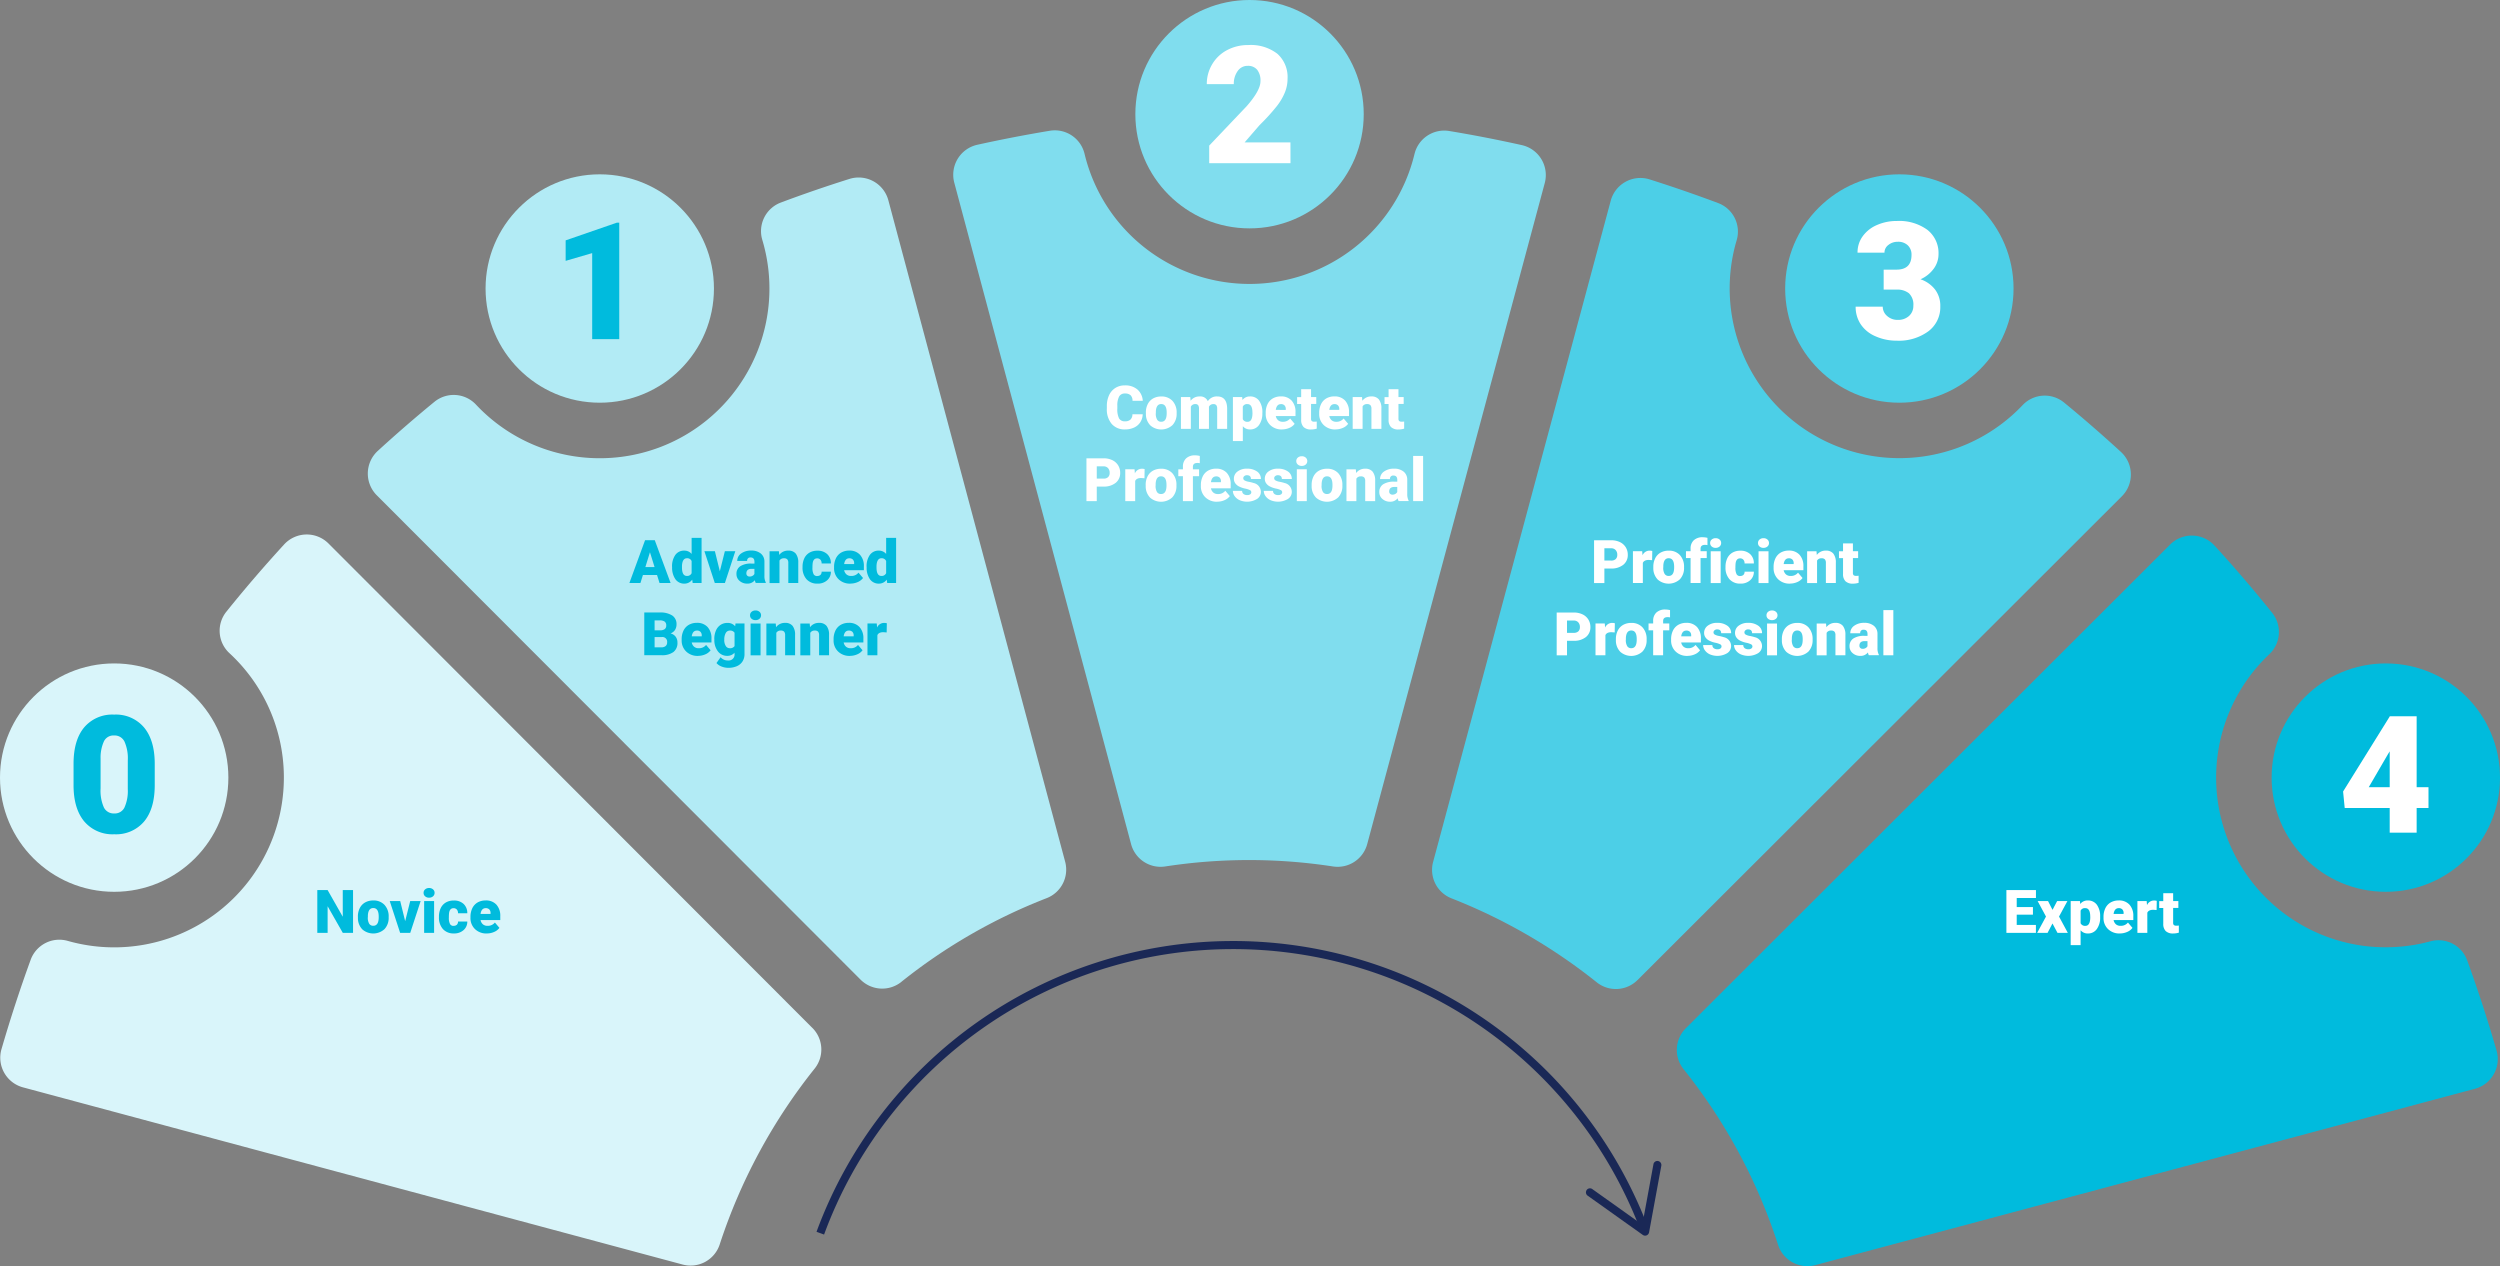
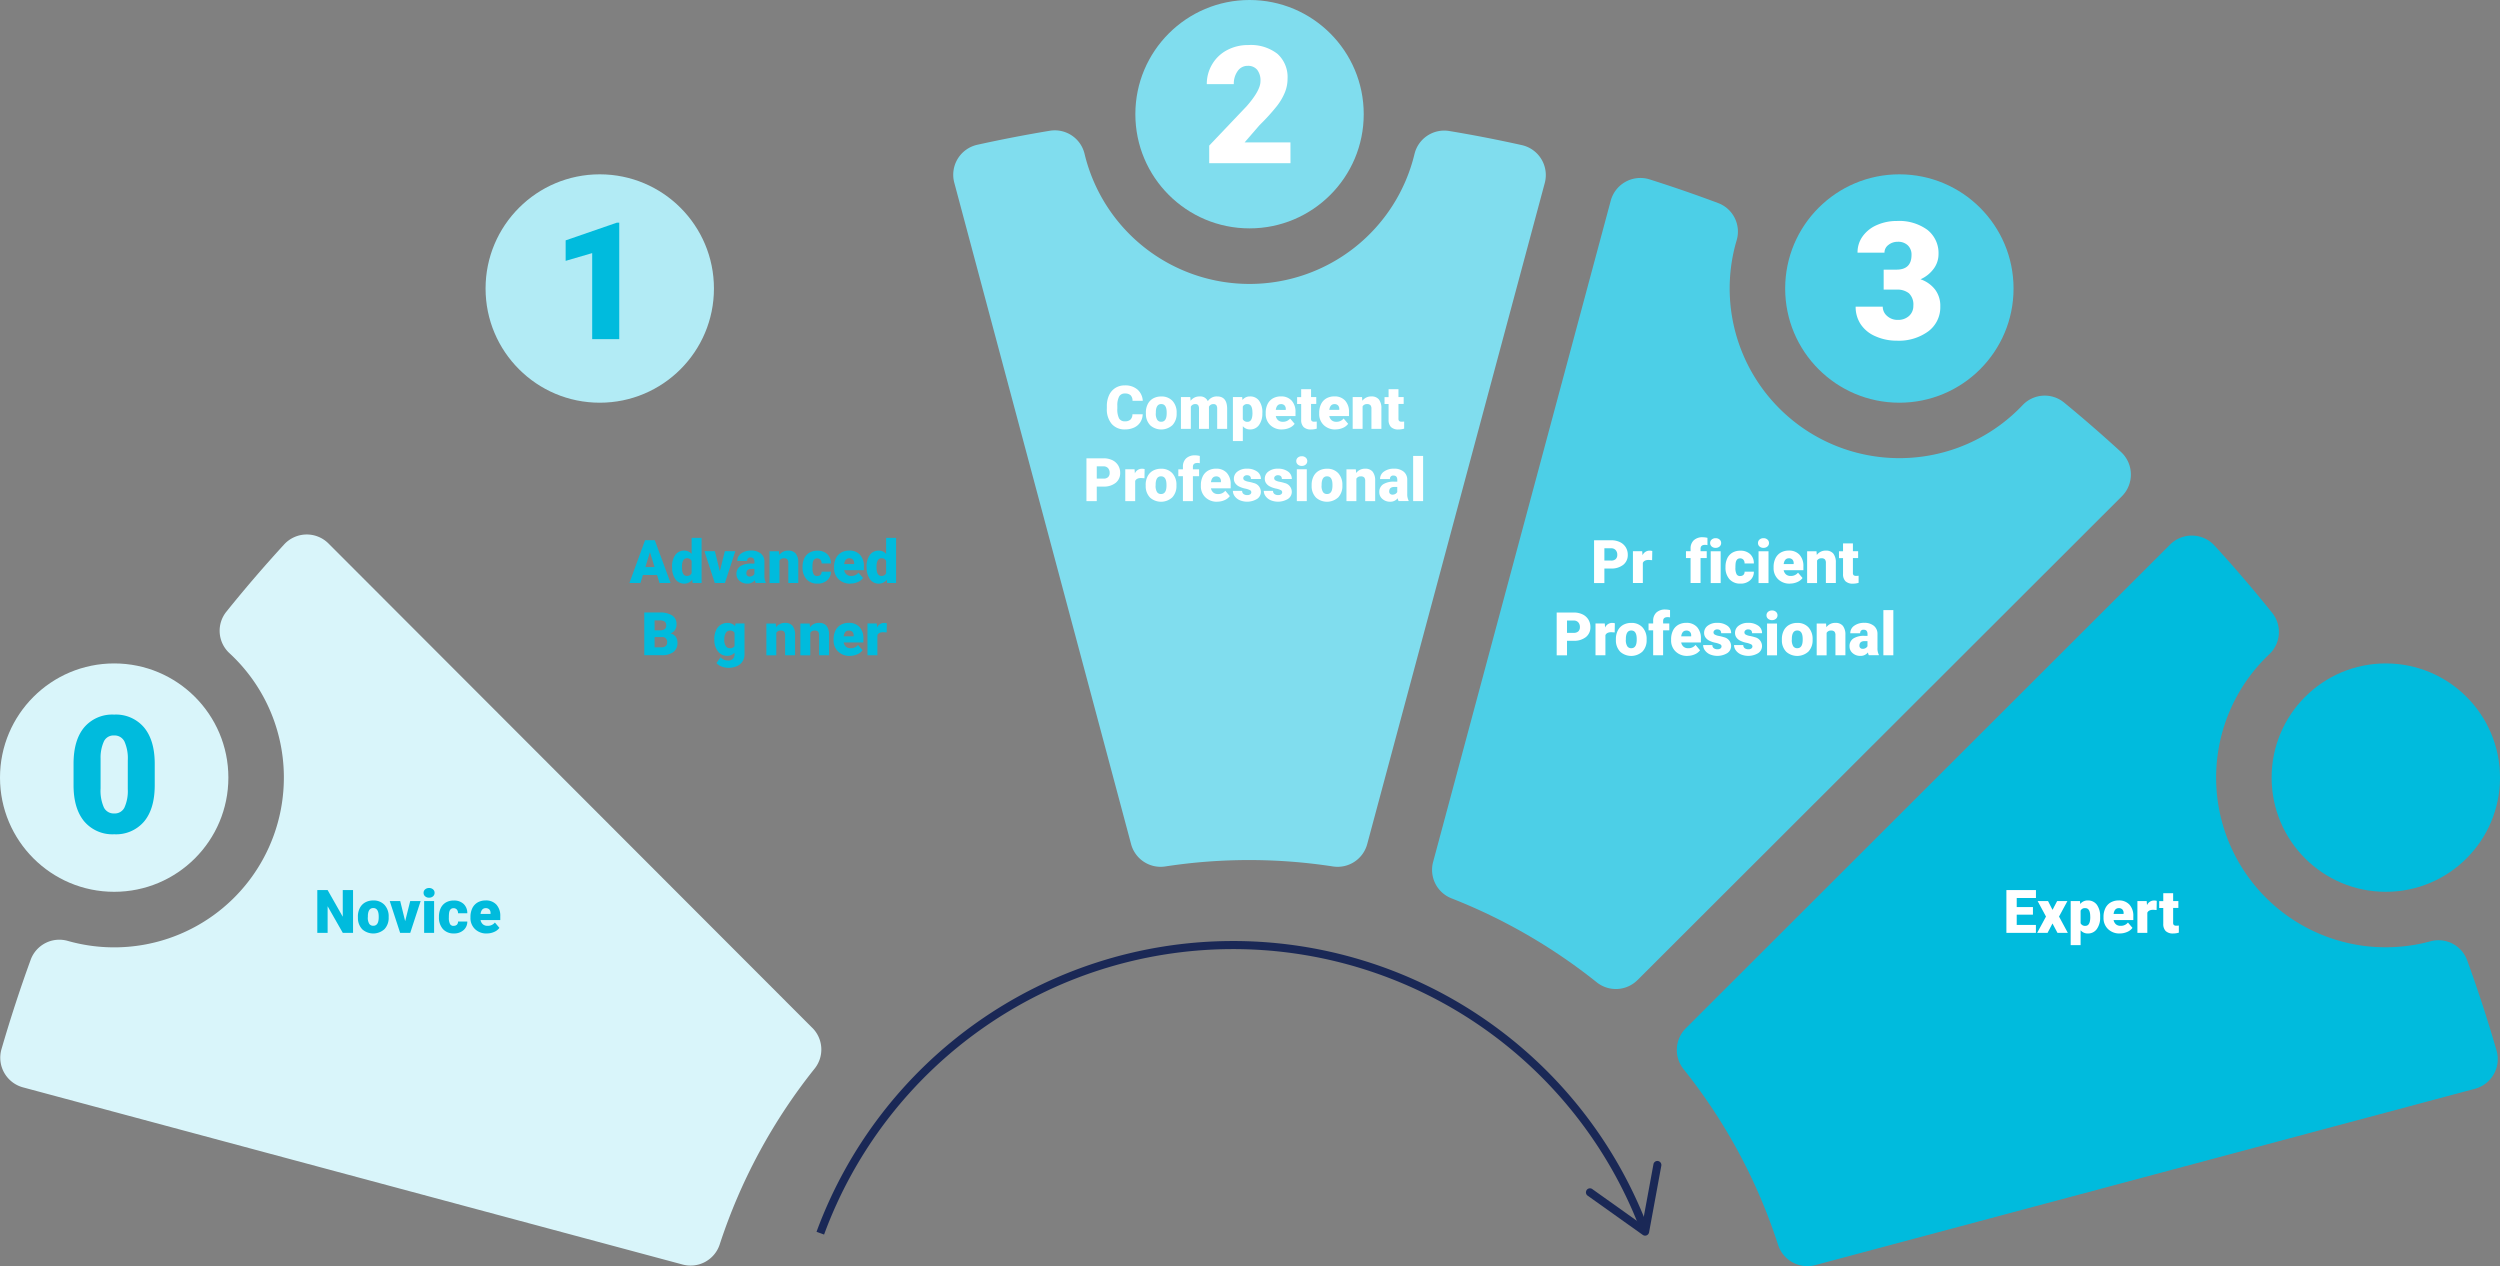
<svg xmlns="http://www.w3.org/2000/svg" id="Graph_Levels" width="542.223" height="274.616" viewBox="0 0 542.223 274.616">
  <rect x="0" y="0" width="542.223" height="274.616" fill="#808080" stroke="none" />
  <path id="Tracé_27539" data-name="Tracé 27539" d="M401.248,218.29,506.293,113.367a6.663,6.663,0,0,0-.2-9.622q-6.087-5.577-12.313-10.693a6.613,6.613,0,0,0-8.978.505A36.808,36.808,0,0,1,422.757,57.8a6.609,6.609,0,0,0-4.049-8.038q-7.276-2.73-14.847-5.129a6.659,6.659,0,0,0-8.429,4.633L356.916,192.653a6.631,6.631,0,0,0,3.962,7.907,121.59,121.59,0,0,1,31.54,18.235,6.638,6.638,0,0,0,8.83-.514Z" transform="translate(-46.083 -5.727)" fill="#4ccfe7" />
  <path id="Tracé_27540" data-name="Tracé 27540" d="M283.381,192.123a119.851,119.851,0,0,1,36.417,0,6.648,6.648,0,0,0,7.411-4.859L365.715,43.895a6.658,6.658,0,0,0-4.981-8.229Q352.806,33.9,345,32.609a6.634,6.634,0,0,0-7.532,4.972,36.8,36.8,0,0,1-71.571-.044,6.63,6.63,0,0,0-7.532-4.981q-7.811,1.293-15.727,3.039a6.665,6.665,0,0,0-4.99,8.229l38.341,143.43A6.63,6.63,0,0,0,283.381,192.123Z" transform="translate(-30.674 -4.195)" fill="#80ddee" />
-   <path id="Tracé_27541" data-name="Tracé 27541" d="M207.314,218.675A119.817,119.817,0,0,1,238.872,200.5a6.633,6.633,0,0,0,3.98-7.907L204.51,49.156a6.663,6.663,0,0,0-8.429-4.641q-7.589,2.39-14.873,5.12a6.623,6.623,0,0,0-4.049,8.064,36.8,36.8,0,0,1-62.132,35.72,6.609,6.609,0,0,0-9-.531q-6.2,5.081-12.261,10.624a6.671,6.671,0,0,0-.209,9.622L198.467,218.17a6.641,6.641,0,0,0,8.847.514Z" transform="translate(-11.836 -5.711)" fill="#b2ebf5" />
  <path id="Tracé_27542" data-name="Tracé 27542" d="M176.18,240.125,71.257,135.08a6.66,6.66,0,0,0-9.614.192q-6.583,7.184-12.522,14.577a6.606,6.606,0,0,0,.6,8.969,36.674,36.674,0,0,1,11.817,28.693,36.807,36.807,0,0,1-46.884,33.744,6.619,6.619,0,0,0-8,4.128Q3.217,234.813.33,244.749a6.662,6.662,0,0,0,4.676,8.29l143.047,38.42a6.643,6.643,0,0,0,8.046-4.337,121.4,121.4,0,0,1,20.612-38.176,6.628,6.628,0,0,0-.522-8.821Z" transform="translate(-0.008 -17.199)" fill="#d9f5fa" />
  <circle id="Ellipse_2664" data-name="Ellipse 2664" cx="24.766" cy="24.766" r="24.766" transform="translate(0 143.891)" fill="#d9f5fa" />
  <circle id="Ellipse_2665" data-name="Ellipse 2665" cx="24.766" cy="24.766" r="24.766" transform="translate(492.691 143.891)" fill="#0bd" />
  <circle id="Ellipse_2666" data-name="Ellipse 2666" cx="24.766" cy="24.766" r="24.766" transform="translate(387.185 37.81)" fill="#4ccfe7" />
  <circle id="Ellipse_2667" data-name="Ellipse 2667" cx="24.766" cy="24.766" r="24.766" transform="translate(105.315 37.81)" fill="#b2ebf5" />
  <circle id="Ellipse_2668" data-name="Ellipse 2668" cx="24.766" cy="24.766" r="24.766" transform="translate(246.246 0)" fill="#80ddee" />
  <path id="Tracé_27543" data-name="Tracé 27543" d="M569.56,222.648A36.806,36.806,0,0,1,546.2,159.079a6.622,6.622,0,0,0,.557-8.934q-5.93-7.406-12.5-14.586a6.666,6.666,0,0,0-9.631-.209L419.6,240.247a6.65,6.65,0,0,0-.522,8.839A120.113,120.113,0,0,1,439.6,287.218a6.672,6.672,0,0,0,8.064,4.406l143.082-38.246a6.67,6.67,0,0,0,4.694-8.281q-2.913-10.058-6.374-19.567a6.629,6.629,0,0,0-7.942-4.145,36.769,36.769,0,0,1-11.564,1.254Z" transform="translate(-53.958 -17.234)" fill="#0bd" />
  <path id="Tracé_27544" data-name="Tracé 27544" d="M399.268,140.69v3.152H397.03V134.56h3.7a4.337,4.337,0,0,1,1.89.392,3,3,0,0,1,1.271,1.115,3.071,3.071,0,0,1,.453,1.646,2.666,2.666,0,0,1-.975,2.168,4.066,4.066,0,0,1-2.673.81h-1.428Zm0-1.724h1.463a1.377,1.377,0,0,0,.993-.322,1.209,1.209,0,0,0,.34-.914,1.464,1.464,0,0,0-.348-1.036,1.245,1.245,0,0,0-.958-.392h-1.489v2.682Z" transform="translate(-51.295 -17.385)" fill="#fff" />
  <path id="Tracé_27545" data-name="Tracé 27545" d="M410.864,139.214l-.705-.052c-.679,0-1.106.209-1.3.636v4.371H406.71v-6.9h2.012l.07.888a1.657,1.657,0,0,1,1.515-1.01,2.1,2.1,0,0,1,.6.078l-.035,1.994Z" transform="translate(-52.546 -17.719)" fill="#fff" />
-   <path id="Tracé_27546" data-name="Tracé 27546" d="M411.79,140.659a4.017,4.017,0,0,1,.4-1.837,2.892,2.892,0,0,1,1.158-1.237,3.5,3.5,0,0,1,1.768-.435,3.168,3.168,0,0,1,2.438.958,3.686,3.686,0,0,1,.9,2.612v.078a3.544,3.544,0,0,1-.9,2.56,3.606,3.606,0,0,1-4.8.07,3.5,3.5,0,0,1-.967-2.395v-.366Zm2.151.131a2.564,2.564,0,0,0,.3,1.4,1,1,0,0,0,.888.444c.766,0,1.158-.592,1.176-1.768v-.218c0-1.237-.392-1.855-1.184-1.855-.723,0-1.106.531-1.167,1.6v.392Z" transform="translate(-53.202 -17.719)" fill="#fff" />
  <path id="Tracé_27547" data-name="Tracé 27547" d="M420.921,143.737v-5.408h-1V136.84h1v-.549a2.4,2.4,0,0,1,.7-1.829,2.737,2.737,0,0,1,1.951-.653,4.406,4.406,0,0,1,1.01.131v1.585a1.994,1.994,0,0,0-.522-.061c-.653,0-.975.279-.975.845v.531h1.341v1.489h-1.341v5.408h-2.16Z" transform="translate(-54.253 -17.288)" fill="#fff" />
  <path id="Tracé_27548" data-name="Tracé 27548" d="M425.94,135.095a.958.958,0,0,1,.331-.749,1.262,1.262,0,0,1,.862-.3,1.235,1.235,0,0,1,.862.3.943.943,0,0,1,.331.749.958.958,0,0,1-.331.749,1.262,1.262,0,0,1-.862.3,1.221,1.221,0,0,1-.862-.3A.971.971,0,0,1,425.94,135.095Zm2.282,8.682h-2.16v-6.9h2.16Z" transform="translate(-55.03 -17.319)" fill="#fff" />
  <path id="Tracé_27549" data-name="Tracé 27549" d="M432.957,142.646a.952.952,0,0,0,.705-.244.923.923,0,0,0,.244-.688h2.012a2.4,2.4,0,0,1-.81,1.864,3,3,0,0,1-2.1.723,3.057,3.057,0,0,1-2.369-.94,3.725,3.725,0,0,1-.871-2.612v-.087a4.263,4.263,0,0,1,.383-1.846,2.775,2.775,0,0,1,1.115-1.228,3.333,3.333,0,0,1,1.724-.427,2.978,2.978,0,0,1,2.133.749,2.669,2.669,0,0,1,.792,2.02h-2.012a1.155,1.155,0,0,0-.261-.819.937.937,0,0,0-.705-.287c-.557,0-.88.357-.975,1.062a8.435,8.435,0,0,0-.044.932,2.962,2.962,0,0,0,.253,1.446.854.854,0,0,0,.792.4Z" transform="translate(-55.525 -17.721)" fill="#fff" />
  <path id="Tracé_27550" data-name="Tracé 27550" d="M437.86,135.095a.958.958,0,0,1,.331-.749,1.262,1.262,0,0,1,.862-.3,1.221,1.221,0,0,1,.862.3.971.971,0,0,1,.331.749.958.958,0,0,1-.331.749,1.262,1.262,0,0,1-.862.3,1.235,1.235,0,0,1-.862-.3A.943.943,0,0,1,437.86,135.095Zm2.281,8.682h-2.16v-6.9h2.16Z" transform="translate(-56.57 -17.319)" fill="#fff" />
  <path id="Tracé_27551" data-name="Tracé 27551" d="M445.3,144.3a3.519,3.519,0,0,1-2.569-.949,3.273,3.273,0,0,1-.984-2.464V140.7a4.258,4.258,0,0,1,.392-1.872,2.9,2.9,0,0,1,1.141-1.254,3.459,3.459,0,0,1,1.785-.444,3.01,3.01,0,0,1,2.3.906,3.559,3.559,0,0,1,.845,2.517v.836h-4.276a1.585,1.585,0,0,0,.505.914,1.472,1.472,0,0,0,1.01.331,1.924,1.924,0,0,0,1.594-.714l.984,1.158a2.749,2.749,0,0,1-1.141.88,3.855,3.855,0,0,1-1.585.331Zm-.244-5.495q-.94,0-1.123,1.254H446.1v-.165a1.1,1.1,0,0,0-.261-.8A1.032,1.032,0,0,0,445.059,138.8Z" transform="translate(-57.073 -17.717)" fill="#fff" />
  <path id="Tracé_27552" data-name="Tracé 27552" d="M452.129,137.271l.07.81a2.338,2.338,0,0,1,1.968-.94,1.976,1.976,0,0,1,1.611.644,3.036,3.036,0,0,1,.549,1.942v4.441h-2.16v-4.354a1.167,1.167,0,0,0-.209-.766.962.962,0,0,0-.766-.244,1.039,1.039,0,0,0-.94.5v4.876H450.1v-6.9h2.012Z" transform="translate(-58.152 -17.718)" fill="#fff" />
  <path id="Tracé_27553" data-name="Tracé 27553" d="M461.052,135.32v1.715h1.132v1.489h-1.132v3.161a.774.774,0,0,0,.139.54.787.787,0,0,0,.557.157,3.237,3.237,0,0,0,.54-.035v1.541a4,4,0,0,1-1.21.183,2.24,2.24,0,0,1-1.637-.522,2.162,2.162,0,0,1-.531-1.585v-3.422h-.88v-1.489h.88v-1.715h2.151Z" transform="translate(-59.176 -17.483)" fill="#fff" />
  <path id="Tracé_27554" data-name="Tracé 27554" d="M389.958,158.69v3.152H387.72V152.56h3.7a4.337,4.337,0,0,1,1.89.392,3,3,0,0,1,1.271,1.115,3.071,3.071,0,0,1,.453,1.646,2.666,2.666,0,0,1-.975,2.168,4.066,4.066,0,0,1-2.673.81h-1.428Zm0-1.724h1.463a1.377,1.377,0,0,0,.993-.322,1.209,1.209,0,0,0,.34-.914,1.464,1.464,0,0,0-.348-1.036,1.245,1.245,0,0,0-.958-.392h-1.489v2.682Z" transform="translate(-50.092 -19.71)" fill="#fff" />
  <path id="Tracé_27555" data-name="Tracé 27555" d="M401.544,157.214l-.705-.052c-.679,0-1.106.209-1.3.636v4.371H397.39v-6.9H399.4l.07.888a1.657,1.657,0,0,1,1.515-1.01,2.094,2.094,0,0,1,.6.078l-.035,1.994Z" transform="translate(-51.342 -20.045)" fill="#fff" />
  <path id="Tracé_27556" data-name="Tracé 27556" d="M402.47,158.659a4.018,4.018,0,0,1,.4-1.837,2.892,2.892,0,0,1,1.158-1.237,3.5,3.5,0,0,1,1.768-.435,3.168,3.168,0,0,1,2.438.958,3.686,3.686,0,0,1,.9,2.612v.078a3.544,3.544,0,0,1-.9,2.56,3.606,3.606,0,0,1-4.8.07,3.5,3.5,0,0,1-.967-2.395v-.366Zm2.151.131a2.565,2.565,0,0,0,.3,1.4,1,1,0,0,0,.888.444c.766,0,1.158-.592,1.176-1.768v-.218c0-1.237-.392-1.855-1.184-1.855-.723,0-1.106.531-1.167,1.6v.392Z" transform="translate(-51.998 -20.045)" fill="#fff" />
  <path id="Tracé_27557" data-name="Tracé 27557" d="M411.6,161.737v-5.408h-1V154.84h1v-.549a2.4,2.4,0,0,1,.7-1.829,2.737,2.737,0,0,1,1.951-.653,4.406,4.406,0,0,1,1.01.131v1.585a1.993,1.993,0,0,0-.522-.061c-.653,0-.975.279-.975.845v.531H415.1v1.489h-1.341v5.408H411.6Z" transform="translate(-53.048 -19.613)" fill="#fff" />
  <path id="Tracé_27558" data-name="Tracé 27558" d="M419.773,162.3a3.519,3.519,0,0,1-2.569-.949,3.273,3.273,0,0,1-.984-2.464V158.7a4.258,4.258,0,0,1,.392-1.872,2.9,2.9,0,0,1,1.141-1.254,3.459,3.459,0,0,1,1.785-.444,3.01,3.01,0,0,1,2.3.906,3.559,3.559,0,0,1,.845,2.517v.836h-4.276a1.585,1.585,0,0,0,.505.914,1.472,1.472,0,0,0,1.01.331,1.924,1.924,0,0,0,1.594-.714l.984,1.158a2.75,2.75,0,0,1-1.141.88,3.856,3.856,0,0,1-1.585.331Zm-.244-5.495q-.94,0-1.123,1.254h2.168v-.165a1.1,1.1,0,0,0-.261-.8A1.032,1.032,0,0,0,419.529,156.8Z" transform="translate(-53.775 -20.042)" fill="#fff" />
  <path id="Tracé_27559" data-name="Tracé 27559" d="M428.187,160.233a.5.5,0,0,0-.287-.444,4.384,4.384,0,0,0-1.089-.348,5.176,5.176,0,0,1-1.324-.47,2.2,2.2,0,0,1-.8-.705,1.688,1.688,0,0,1-.279-.949,1.907,1.907,0,0,1,.784-1.567,3.245,3.245,0,0,1,2.055-.618,3.621,3.621,0,0,1,2.194.618,1.923,1.923,0,0,1,.827,1.628h-2.16c0-.549-.287-.827-.871-.827a.826.826,0,0,0-.566.192.562.562,0,0,0-.226.47.528.528,0,0,0,.279.462,2.8,2.8,0,0,0,.9.3,8.481,8.481,0,0,1,1.08.27,1.97,1.97,0,0,1,1.559,1.916,1.825,1.825,0,0,1-.836,1.541,4.178,4.178,0,0,1-3.753.27,2.674,2.674,0,0,1-1.089-.871,1.954,1.954,0,0,1-.392-1.158H426.2a.793.793,0,0,0,.322.7,1.285,1.285,0,0,0,.784.218,1.017,1.017,0,0,0,.662-.183.561.561,0,0,0,.218-.462Z" transform="translate(-54.804 -20.042)" fill="#fff" />
  <path id="Tracé_27560" data-name="Tracé 27560" d="M435.878,160.233a.5.5,0,0,0-.287-.444,4.384,4.384,0,0,0-1.089-.348,5.176,5.176,0,0,1-1.324-.47,2.2,2.2,0,0,1-.8-.705,1.681,1.681,0,0,1-.27-.949,1.907,1.907,0,0,1,.784-1.567,3.245,3.245,0,0,1,2.055-.618,3.621,3.621,0,0,1,2.194.618,1.923,1.923,0,0,1,.827,1.628h-2.16c0-.549-.287-.827-.871-.827a.826.826,0,0,0-.566.192.562.562,0,0,0-.226.47.528.528,0,0,0,.279.462,2.8,2.8,0,0,0,.9.3,8.481,8.481,0,0,1,1.08.27,1.97,1.97,0,0,1,1.559,1.916,1.825,1.825,0,0,1-.836,1.541,4.178,4.178,0,0,1-3.753.27,2.674,2.674,0,0,1-1.089-.871,1.954,1.954,0,0,1-.392-1.158H433.9a.793.793,0,0,0,.322.7,1.3,1.3,0,0,0,.784.218,1.017,1.017,0,0,0,.662-.183.561.561,0,0,0,.218-.462Z" transform="translate(-55.799 -20.042)" fill="#fff" />
  <path id="Tracé_27561" data-name="Tracé 27561" d="M439.98,153.095a.958.958,0,0,1,.331-.749,1.262,1.262,0,0,1,.862-.3,1.221,1.221,0,0,1,.862.3.971.971,0,0,1,.331.749.958.958,0,0,1-.331.749,1.262,1.262,0,0,1-.862.3,1.235,1.235,0,0,1-.862-.3A.943.943,0,0,1,439.98,153.095Zm2.282,8.682H440.1v-6.9h2.16Z" transform="translate(-56.844 -19.644)" fill="#fff" />
  <path id="Tracé_27562" data-name="Tracé 27562" d="M443.81,158.659a4.017,4.017,0,0,1,.4-1.837,2.892,2.892,0,0,1,1.158-1.237,3.5,3.5,0,0,1,1.768-.435,3.168,3.168,0,0,1,2.438.958,3.686,3.686,0,0,1,.9,2.612v.078a3.544,3.544,0,0,1-.9,2.56,3.606,3.606,0,0,1-4.8.07,3.5,3.5,0,0,1-.967-2.395v-.366Zm2.151.131a2.564,2.564,0,0,0,.3,1.4,1,1,0,0,0,.888.444c.766,0,1.158-.592,1.176-1.768v-.218c0-1.237-.392-1.855-1.184-1.855-.723,0-1.106.531-1.167,1.6v.392Z" transform="translate(-57.339 -20.045)" fill="#fff" />
  <path id="Tracé_27563" data-name="Tracé 27563" d="M454.509,155.271l.07.81a2.338,2.338,0,0,1,1.968-.94,1.976,1.976,0,0,1,1.611.644,3.036,3.036,0,0,1,.549,1.942v4.441h-2.16v-4.354a1.167,1.167,0,0,0-.209-.766.962.962,0,0,0-.766-.244,1.039,1.039,0,0,0-.94.5v4.876H452.48v-6.9h2.012Z" transform="translate(-58.459 -20.044)" fill="#fff" />
  <path id="Tracé_27564" data-name="Tracé 27564" d="M464.849,162.166a2.136,2.136,0,0,1-.2-.618,2,2,0,0,1-1.655.749,2.439,2.439,0,0,1-1.655-.592,1.879,1.879,0,0,1-.679-1.48,1.941,1.941,0,0,1,.827-1.7,4.217,4.217,0,0,1,2.412-.575h.662v-.366c0-.636-.27-.958-.819-.958a.672.672,0,0,0-.766.758h-2.151a1.937,1.937,0,0,1,.853-1.628,3.555,3.555,0,0,1,2.168-.627,3.172,3.172,0,0,1,2.09.644,2.213,2.213,0,0,1,.784,1.768V160.6a2.974,2.974,0,0,0,.3,1.454v.1h-2.151Zm-1.35-1.4a1.237,1.237,0,0,0,.671-.174,1.092,1.092,0,0,0,.383-.392v-1.106h-.627c-.749,0-1.123.34-1.123,1.01a.637.637,0,0,0,.2.479.706.706,0,0,0,.505.183Z" transform="translate(-59.516 -20.042)" fill="#fff" />
  <path id="Tracé_27565" data-name="Tracé 27565" d="M471.25,161.757h-2.16v-9.8h2.16Z" transform="translate(-60.605 -19.633)" fill="#fff" />
  <path id="Tracé_27566" data-name="Tracé 27566" d="M505.486,227.028h-3.518v2.221h4.162v1.724h-6.4V221.69h6.409v1.724h-4.171v1.959h3.518v1.655Z" transform="translate(-64.564 -28.642)" fill="#fff" />
  <path id="Tracé_27567" data-name="Tracé 27567" d="M510.725,226.328l1-1.9h2.229l-1.82,3.361,1.907,3.535H511.8l-1.089-2.038-1.062,2.038H507.39l1.916-3.535-1.811-3.361h2.255l.967,1.9Z" transform="translate(-65.553 -28.996)" fill="#fff" />
  <path id="Tracé_27568" data-name="Tracé 27568" d="M522.132,227.911a4.2,4.2,0,0,1-.723,2.569,2.3,2.3,0,0,1-1.959.958,1.975,1.975,0,0,1-1.559-.7v3.222H515.74v-9.553h2.012l.061.636a1.982,1.982,0,0,1,1.628-.766,2.338,2.338,0,0,1,1.985.94,4.224,4.224,0,0,1,.705,2.586v.1Zm-2.151-.131c0-1.228-.357-1.837-1.071-1.837a1,1,0,0,0-1.019.549v2.717a1.042,1.042,0,0,0,1.036.575c.688,0,1.036-.592,1.062-1.776v-.226Z" transform="translate(-66.632 -28.976)" fill="#fff" />
  <path id="Tracé_27569" data-name="Tracé 27569" d="M527.473,231.437a3.519,3.519,0,0,1-2.569-.949,3.273,3.273,0,0,1-.984-2.464v-.183a4.258,4.258,0,0,1,.392-1.872,2.9,2.9,0,0,1,1.141-1.254,3.459,3.459,0,0,1,1.785-.444,3.01,3.01,0,0,1,2.3.906,3.559,3.559,0,0,1,.845,2.517v.836h-4.276a1.585,1.585,0,0,0,.505.914,1.472,1.472,0,0,0,1.01.331,1.924,1.924,0,0,0,1.594-.714l.984,1.158a2.749,2.749,0,0,1-1.141.88,3.855,3.855,0,0,1-1.585.331Zm-.244-5.495q-.94,0-1.123,1.254h2.168v-.165a1.1,1.1,0,0,0-.261-.8A1.032,1.032,0,0,0,527.229,225.942Z" transform="translate(-67.689 -28.975)" fill="#fff" />
  <path id="Tracé_27570" data-name="Tracé 27570" d="M536.514,226.354l-.705-.052c-.679,0-1.106.209-1.3.636v4.371H532.36v-6.9h2.012l.07.888a1.657,1.657,0,0,1,1.515-1.01,2.094,2.094,0,0,1,.6.078l-.035,1.994Z" transform="translate(-68.78 -28.978)" fill="#fff" />
  <path id="Tracé_27571" data-name="Tracé 27571" d="M540.812,222.45v1.715h1.132v1.489h-1.132v3.161a.774.774,0,0,0,.139.54.787.787,0,0,0,.557.157,3.236,3.236,0,0,0,.54-.035v1.541a4,4,0,0,1-1.21.183,2.24,2.24,0,0,1-1.637-.522,2.162,2.162,0,0,1-.531-1.585v-3.422h-.88v-1.489h.88v-1.715h2.151Z" transform="translate(-69.481 -28.74)" fill="#fff" />
  <path id="Tracé_27572" data-name="Tracé 27572" d="M86.789,230.973H84.56l-3.292-5.782v5.782H79.03V221.69h2.238l3.283,5.782V221.69H86.78v9.283Z" transform="translate(-10.21 -28.642)" fill="#0bd" />
  <path id="Tracé_27573" data-name="Tracé 27573" d="M89.14,227.789a4.017,4.017,0,0,1,.4-1.837,2.892,2.892,0,0,1,1.158-1.237,3.5,3.5,0,0,1,1.768-.435,3.2,3.2,0,0,1,2.447.958,3.647,3.647,0,0,1,.9,2.612v.078a3.544,3.544,0,0,1-.9,2.56,3.606,3.606,0,0,1-4.8.07,3.5,3.5,0,0,1-.967-2.395V227.8Zm2.151.131a2.564,2.564,0,0,0,.3,1.4,1,1,0,0,0,.888.444c.766,0,1.158-.592,1.176-1.768v-.218c0-1.237-.392-1.855-1.184-1.855-.723,0-1.106.531-1.167,1.6v.392Z" transform="translate(-11.517 -28.976)" fill="#0bd" />
  <path id="Tracé_27574" data-name="Tracé 27574" d="M100.423,228.765l1.089-4.345h2.264l-2.255,6.9H99.325l-2.255-6.9h2.273l1.071,4.345Z" transform="translate(-12.541 -28.994)" fill="#0bd" />
  <path id="Tracé_27575" data-name="Tracé 27575" d="M105.5,222.225a.958.958,0,0,1,.331-.749,1.262,1.262,0,0,1,.862-.3,1.235,1.235,0,0,1,.862.3.943.943,0,0,1,.331.749.958.958,0,0,1-.331.749,1.262,1.262,0,0,1-.862.3,1.235,1.235,0,0,1-.862-.3A.943.943,0,0,1,105.5,222.225Zm2.282,8.682h-2.16v-6.9h2.16Z" transform="translate(-13.63 -28.576)" fill="#0bd" />
  <path id="Tracé_27576" data-name="Tracé 27576" d="M112.517,229.776a.952.952,0,0,0,.705-.244.923.923,0,0,0,.244-.688h2.012a2.4,2.4,0,0,1-.81,1.864,3,3,0,0,1-2.1.723,3.057,3.057,0,0,1-2.369-.94,3.725,3.725,0,0,1-.871-2.612v-.087a4.263,4.263,0,0,1,.383-1.846,2.775,2.775,0,0,1,1.115-1.228,3.333,3.333,0,0,1,1.724-.427,2.978,2.978,0,0,1,2.133.749,2.669,2.669,0,0,1,.792,2.02h-2.012a1.155,1.155,0,0,0-.261-.819.937.937,0,0,0-.705-.287c-.557,0-.88.357-.975,1.062a8.434,8.434,0,0,0-.044.932,2.962,2.962,0,0,0,.253,1.446.854.854,0,0,0,.792.4Z" transform="translate(-14.125 -28.978)" fill="#0bd" />
  <path id="Tracé_27577" data-name="Tracé 27577" d="M120.733,231.437a3.519,3.519,0,0,1-2.569-.949,3.273,3.273,0,0,1-.984-2.464v-.183a4.258,4.258,0,0,1,.392-1.872,2.9,2.9,0,0,1,1.141-1.254,3.459,3.459,0,0,1,1.785-.444,3.01,3.01,0,0,1,2.3.906,3.559,3.559,0,0,1,.845,2.517v.836h-4.276a1.584,1.584,0,0,0,.505.914,1.472,1.472,0,0,0,1.01.331,1.924,1.924,0,0,0,1.594-.714l.984,1.158a2.749,2.749,0,0,1-1.141.88,3.855,3.855,0,0,1-1.585.331Zm-.244-5.495q-.94,0-1.123,1.254h2.168v-.165a1.1,1.1,0,0,0-.261-.8,1.032,1.032,0,0,0-.784-.287Z" transform="translate(-15.139 -28.975)" fill="#0bd" />
  <path id="Tracé_27578" data-name="Tracé 27578" d="M35.928,193.273q0,5.12-2.3,7.889a7.957,7.957,0,0,1-6.479,2.778,8.018,8.018,0,0,1-6.522-2.8q-2.312-2.8-2.308-7.872v-4.615q0-5.12,2.3-7.889a7.981,7.981,0,0,1,6.5-2.778,7.971,7.971,0,0,1,6.5,2.8q2.312,2.8,2.308,7.889v4.6Zm-5.843-5.355a8.946,8.946,0,0,0-.714-4.067,2.38,2.38,0,0,0-2.255-1.341,2.3,2.3,0,0,0-2.194,1.245,8.506,8.506,0,0,0-.74,3.779v6.453a9.006,9.006,0,0,0,.714,4.136,2.386,2.386,0,0,0,2.255,1.306,2.332,2.332,0,0,0,2.2-1.271,8.663,8.663,0,0,0,.731-4Z" transform="translate(-2.367 -22.996)" fill="#0bd" />
  <path id="Tracé_27579" data-name="Tracé 27579" d="M152.5,80.723h-5.86V62.062l-5.756,1.681V59.3l11.085-3.832h.54V80.723Z" transform="translate(-18.201 -7.167)" fill="#0bd" />
  <path id="Tracé_27580" data-name="Tracé 27580" d="M318.728,36.839H301.1V33.025l8.116-8.534c2-2.282,3-4.084,3-5.425a3.75,3.75,0,0,0-.714-2.482,2.532,2.532,0,0,0-2.064-.853,2.571,2.571,0,0,0-2.168,1.132,4.667,4.667,0,0,0-.836,2.839h-5.86a8.293,8.293,0,0,1,1.158-4.293,8.1,8.1,0,0,1,3.231-3.083,9.59,9.59,0,0,1,4.615-1.106,9.416,9.416,0,0,1,6.3,1.89,6.764,6.764,0,0,1,2.212,5.425,7.845,7.845,0,0,1-.557,2.908,12.548,12.548,0,0,1-1.724,2.969,43.7,43.7,0,0,1-3.771,4.154l-3.257,3.762h9.936Z" transform="translate(-38.834 -1.45)" fill="#fff" />
  <path id="Tracé_27581" data-name="Tracé 27581" d="M468.267,65.594h2.76q3.279,0,3.274-3.213a2.756,2.756,0,0,0-.784-2.038,2.978,2.978,0,0,0-2.2-.792,3.163,3.163,0,0,0-2.02.679,2.06,2.06,0,0,0-.862,1.681h-5.843a5.9,5.9,0,0,1,1.115-3.553,7.361,7.361,0,0,1,3.083-2.438,10.534,10.534,0,0,1,4.328-.88,10.367,10.367,0,0,1,6.627,1.924,6.409,6.409,0,0,1,2.412,5.286,5.31,5.31,0,0,1-1,3.083,7.092,7.092,0,0,1-2.908,2.351A6.735,6.735,0,0,1,479.4,69.9a5.809,5.809,0,0,1,1.141,3.666,6.51,6.51,0,0,1-2.6,5.408A10.821,10.821,0,0,1,471.1,81a11.128,11.128,0,0,1-4.607-.949,7.219,7.219,0,0,1-3.222-2.621,6.78,6.78,0,0,1-1.089-3.805h5.878a2.625,2.625,0,0,0,.94,2.012,3.317,3.317,0,0,0,2.308.853,3.47,3.47,0,0,0,2.464-.862,2.892,2.892,0,0,0,.923-2.194,3.389,3.389,0,0,0-.949-2.708,4,4,0,0,0-2.639-.8h-2.848V65.568Z" transform="translate(-59.712 -7.111)" fill="#fff" />
-   <path id="Tracé_27582" data-name="Tracé 27582" d="M599.543,193.778h2.569v4.511h-2.569v5.355H593.7v-5.355h-9.762l-.348-3.57,10.11-16.267V178.4h5.843v15.387Zm-10.389,0H593.7v-7.768l-.366.592-4.18,7.184Z" transform="translate(-75.398 -23.049)" fill="#fff" />
  <path id="Tracé_27583" data-name="Tracé 27583" d="M283.456,102.268a3.344,3.344,0,0,1-.522,1.715,3.155,3.155,0,0,1-1.341,1.149,4.609,4.609,0,0,1-1.977.409,3.662,3.662,0,0,1-2.882-1.193,4.9,4.9,0,0,1-1.054-3.37v-.462a5.531,5.531,0,0,1,.479-2.386,3.637,3.637,0,0,1,1.367-1.585,3.776,3.776,0,0,1,2.064-.557,4.019,4.019,0,0,1,2.717.888,3.51,3.51,0,0,1,1.167,2.456h-2.229a1.653,1.653,0,0,0-.427-1.219,1.784,1.784,0,0,0-1.228-.366,1.353,1.353,0,0,0-1.228.627,4.04,4.04,0,0,0-.409,1.994v.653a4.4,4.4,0,0,0,.374,2.125,1.37,1.37,0,0,0,1.289.636,1.7,1.7,0,0,0,1.176-.366,1.559,1.559,0,0,0,.435-1.158h2.229Z" transform="translate(-35.617 -12.402)" fill="#fff" />
  <path id="Tracé_27584" data-name="Tracé 27584" d="M285.4,102.259a4.017,4.017,0,0,1,.4-1.837,2.892,2.892,0,0,1,1.158-1.237,3.5,3.5,0,0,1,1.768-.435,3.2,3.2,0,0,1,2.447.958,3.647,3.647,0,0,1,.9,2.612v.078a3.544,3.544,0,0,1-.9,2.56,3.606,3.606,0,0,1-4.8.07,3.5,3.5,0,0,1-.967-2.395v-.366Zm2.151.131a2.564,2.564,0,0,0,.3,1.4,1,1,0,0,0,.888.444c.766,0,1.158-.592,1.176-1.768v-.218c0-1.237-.392-1.855-1.184-1.855-.723,0-1.106.531-1.167,1.6v.392Z" transform="translate(-36.873 -12.758)" fill="#fff" />
  <path id="Tracé_27585" data-name="Tracé 27585" d="M296.159,98.871l.07.81a2.371,2.371,0,0,1,1.968-.94,1.752,1.752,0,0,1,1.768,1.036,2.286,2.286,0,0,1,2.029-1.036c1.4,0,2.116.845,2.16,2.543v4.493h-2.16v-4.354a1.3,1.3,0,0,0-.183-.775.76.76,0,0,0-.653-.244,1.021,1.021,0,0,0-.949.566v4.8h-2.16v-4.345a1.371,1.371,0,0,0-.174-.784.763.763,0,0,0-.653-.244,1.035,1.035,0,0,0-.94.566v4.807H294.13v-6.9h2.012Z" transform="translate(-38.001 -12.757)" fill="#fff" />
  <path id="Tracé_27586" data-name="Tracé 27586" d="M313.463,102.371a4.2,4.2,0,0,1-.723,2.569,2.3,2.3,0,0,1-1.951.958,1.975,1.975,0,0,1-1.559-.7v3.222H307.08V98.871h2.012l.061.636a1.982,1.982,0,0,1,1.628-.766,2.338,2.338,0,0,1,1.985.94,4.223,4.223,0,0,1,.705,2.586v.1Zm-2.151-.131c0-1.228-.357-1.837-1.071-1.837a1,1,0,0,0-1.019.549v2.717a1.042,1.042,0,0,0,1.036.575c.688,0,1.036-.592,1.062-1.776v-.226Z" transform="translate(-39.674 -12.757)" fill="#fff" />
  <path id="Tracé_27587" data-name="Tracé 27587" d="M318.8,105.9a3.519,3.519,0,0,1-2.569-.949,3.273,3.273,0,0,1-.984-2.464V102.3a4.258,4.258,0,0,1,.392-1.872,2.9,2.9,0,0,1,1.141-1.254,3.459,3.459,0,0,1,1.785-.444,3.01,3.01,0,0,1,2.3.906,3.559,3.559,0,0,1,.845,2.517v.836h-4.276a1.584,1.584,0,0,0,.505.914,1.472,1.472,0,0,0,1.01.331,1.924,1.924,0,0,0,1.594-.714l.984,1.158a2.749,2.749,0,0,1-1.141.88,3.856,3.856,0,0,1-1.585.331Zm-.244-5.495q-.94,0-1.123,1.254H319.6v-.165a1.1,1.1,0,0,0-.261-.8A1.032,1.032,0,0,0,318.559,100.4Z" transform="translate(-40.729 -12.756)" fill="#fff" />
  <path id="Tracé_27588" data-name="Tracé 27588" d="M326.092,96.92v1.715h1.132v1.489h-1.132v3.161a.774.774,0,0,0,.139.54.787.787,0,0,0,.557.157,3.236,3.236,0,0,0,.54-.035v1.541a4,4,0,0,1-1.21.183,2.24,2.24,0,0,1-1.637-.522,2.162,2.162,0,0,1-.531-1.585v-3.422h-.88V98.653h.88V96.937H326.1Z" transform="translate(-41.74 -12.522)" fill="#fff" />
  <path id="Tracé_27589" data-name="Tracé 27589" d="M332.123,105.9a3.519,3.519,0,0,1-2.569-.949,3.273,3.273,0,0,1-.984-2.464V102.3a4.258,4.258,0,0,1,.392-1.872,2.9,2.9,0,0,1,1.141-1.254,3.459,3.459,0,0,1,1.785-.444,3.01,3.01,0,0,1,2.3.906,3.559,3.559,0,0,1,.845,2.517v.836h-4.276a1.585,1.585,0,0,0,.505.914,1.472,1.472,0,0,0,1.01.331,1.924,1.924,0,0,0,1.594-.714l.984,1.158a2.749,2.749,0,0,1-1.141.88,3.856,3.856,0,0,1-1.585.331Zm-.244-5.495q-.94,0-1.123,1.254h2.168v-.165a1.1,1.1,0,0,0-.261-.8A1.032,1.032,0,0,0,331.879,100.4Z" transform="translate(-42.45 -12.756)" fill="#fff" />
  <path id="Tracé_27590" data-name="Tracé 27590" d="M338.939,98.871l.07.81a2.338,2.338,0,0,1,1.968-.94,1.976,1.976,0,0,1,1.611.644,3.037,3.037,0,0,1,.549,1.942v4.441h-2.16v-4.354a1.168,1.168,0,0,0-.209-.766A.962.962,0,0,0,340,100.4a1.039,1.039,0,0,0-.94.5v4.876H336.91v-6.9h2.012Z" transform="translate(-43.528 -12.757)" fill="#fff" />
  <path id="Tracé_27591" data-name="Tracé 27591" d="M347.862,96.92v1.715h1.132v1.489h-1.132v3.161a.774.774,0,0,0,.139.54.787.787,0,0,0,.557.157,3.236,3.236,0,0,0,.54-.035v1.541a4,4,0,0,1-1.21.183,2.24,2.24,0,0,1-1.637-.522,2.162,2.162,0,0,1-.531-1.585v-3.422h-.88V98.653h.88V96.937h2.151Z" transform="translate(-44.552 -12.522)" fill="#fff" />
  <path id="Tracé_27592" data-name="Tracé 27592" d="M272.838,120.28v3.152H270.6V114.15h3.71a4.271,4.271,0,0,1,1.881.392,3,3,0,0,1,1.271,1.115,3.071,3.071,0,0,1,.453,1.646,2.666,2.666,0,0,1-.975,2.168,4.041,4.041,0,0,1-2.665.81h-1.428Zm0-1.724H274.3a1.377,1.377,0,0,0,.993-.322,1.209,1.209,0,0,0,.34-.914,1.464,1.464,0,0,0-.348-1.036,1.245,1.245,0,0,0-.958-.392h-1.489v2.682Z" transform="translate(-34.961 -14.748)" fill="#fff" />
  <path id="Tracé_27593" data-name="Tracé 27593" d="M284.424,118.814l-.705-.052c-.679,0-1.106.209-1.3.636v4.371H280.27v-6.9h2.012l.07.888a1.657,1.657,0,0,1,1.515-1.01,2.1,2.1,0,0,1,.6.078l-.035,1.994Z" transform="translate(-36.21 -15.084)" fill="#fff" />
  <path id="Tracé_27594" data-name="Tracé 27594" d="M285.35,120.259a4.018,4.018,0,0,1,.4-1.837,2.892,2.892,0,0,1,1.158-1.237,3.5,3.5,0,0,1,1.768-.435,3.2,3.2,0,0,1,2.447.958,3.647,3.647,0,0,1,.9,2.612v.078a3.544,3.544,0,0,1-.9,2.56,3.606,3.606,0,0,1-4.8.07,3.5,3.5,0,0,1-.967-2.395v-.366Zm2.151.131a2.564,2.564,0,0,0,.3,1.4,1,1,0,0,0,.888.444c.766,0,1.158-.592,1.176-1.768v-.218c0-1.237-.392-1.855-1.184-1.855-.723,0-1.106.531-1.167,1.6v.392Z" transform="translate(-36.866 -15.084)" fill="#fff" />
  <path id="Tracé_27595" data-name="Tracé 27595" d="M294.481,123.337v-5.408h-1V116.44h1v-.549a2.4,2.4,0,0,1,.7-1.829,2.737,2.737,0,0,1,1.951-.653,4.406,4.406,0,0,1,1.01.131v1.585a1.993,1.993,0,0,0-.522-.061c-.653,0-.975.279-.975.845v.531h1.341v1.489h-1.341v5.408h-2.16Z" transform="translate(-37.917 -14.652)" fill="#fff" />
  <path id="Tracé_27596" data-name="Tracé 27596" d="M302.653,123.9a3.519,3.519,0,0,1-2.569-.949,3.273,3.273,0,0,1-.984-2.464V120.3a4.258,4.258,0,0,1,.392-1.872,2.9,2.9,0,0,1,1.141-1.254,3.459,3.459,0,0,1,1.785-.444,3.01,3.01,0,0,1,2.3.906,3.559,3.559,0,0,1,.845,2.517v.836h-4.276a1.585,1.585,0,0,0,.505.914,1.472,1.472,0,0,0,1.01.331,1.924,1.924,0,0,0,1.594-.714l.984,1.158a2.749,2.749,0,0,1-1.141.88,3.856,3.856,0,0,1-1.585.331Zm-.244-5.495q-.94,0-1.123,1.254h2.168v-.165a1.1,1.1,0,0,0-.261-.8A1.032,1.032,0,0,0,302.409,118.4Z" transform="translate(-38.643 -15.081)" fill="#fff" />
  <path id="Tracé_27597" data-name="Tracé 27597" d="M311.067,121.833a.5.5,0,0,0-.287-.444,4.383,4.383,0,0,0-1.089-.348,5.176,5.176,0,0,1-1.324-.47,2.2,2.2,0,0,1-.8-.705,1.688,1.688,0,0,1-.279-.949,1.907,1.907,0,0,1,.784-1.567,3.245,3.245,0,0,1,2.055-.618,3.621,3.621,0,0,1,2.194.618,1.923,1.923,0,0,1,.827,1.628h-2.16c0-.549-.287-.827-.871-.827a.826.826,0,0,0-.566.192.562.562,0,0,0-.226.47.528.528,0,0,0,.279.462,2.8,2.8,0,0,0,.9.3,8.481,8.481,0,0,1,1.08.27,1.97,1.97,0,0,1,1.559,1.916,1.825,1.825,0,0,1-.836,1.541,4.178,4.178,0,0,1-3.753.27,2.674,2.674,0,0,1-1.089-.871,1.954,1.954,0,0,1-.392-1.158h2.012a.793.793,0,0,0,.322.7,1.285,1.285,0,0,0,.784.218,1.017,1.017,0,0,0,.662-.183.561.561,0,0,0,.218-.462Z" transform="translate(-39.673 -15.081)" fill="#fff" />
  <path id="Tracé_27598" data-name="Tracé 27598" d="M318.758,121.833a.5.5,0,0,0-.287-.444,4.383,4.383,0,0,0-1.089-.348,5.176,5.176,0,0,1-1.324-.47,2.2,2.2,0,0,1-.8-.705,1.681,1.681,0,0,1-.27-.949,1.907,1.907,0,0,1,.784-1.567,3.245,3.245,0,0,1,2.055-.618,3.621,3.621,0,0,1,2.194.618,1.923,1.923,0,0,1,.827,1.628h-2.16c0-.549-.287-.827-.871-.827a.826.826,0,0,0-.566.192.562.562,0,0,0-.226.47.528.528,0,0,0,.279.462,2.8,2.8,0,0,0,.9.3,8.481,8.481,0,0,1,1.08.27,1.97,1.97,0,0,1,1.559,1.916A1.825,1.825,0,0,1,320,123.3a4.178,4.178,0,0,1-3.753.27,2.674,2.674,0,0,1-1.089-.871,1.954,1.954,0,0,1-.392-1.158h2.012a.793.793,0,0,0,.322.7,1.3,1.3,0,0,0,.784.218,1.017,1.017,0,0,0,.662-.183.561.561,0,0,0,.218-.462Z" transform="translate(-40.667 -15.081)" fill="#fff" />
  <path id="Tracé_27599" data-name="Tracé 27599" d="M322.86,114.685a.958.958,0,0,1,.331-.749,1.262,1.262,0,0,1,.862-.3,1.221,1.221,0,0,1,.862.3.971.971,0,0,1,.331.749.958.958,0,0,1-.331.749,1.262,1.262,0,0,1-.862.3,1.235,1.235,0,0,1-.862-.3A.943.943,0,0,1,322.86,114.685Zm2.281,8.682h-2.16v-6.9h2.16Z" transform="translate(-41.713 -14.682)" fill="#fff" />
  <path id="Tracé_27600" data-name="Tracé 27600" d="M326.69,120.259a4.017,4.017,0,0,1,.4-1.837,2.892,2.892,0,0,1,1.158-1.237,3.5,3.5,0,0,1,1.768-.435,3.168,3.168,0,0,1,2.438.958,3.686,3.686,0,0,1,.9,2.612v.078a3.544,3.544,0,0,1-.9,2.56,3.606,3.606,0,0,1-4.8.07,3.5,3.5,0,0,1-.967-2.395v-.366Zm2.151.131a2.564,2.564,0,0,0,.3,1.4,1,1,0,0,0,.888.444c.766,0,1.158-.592,1.176-1.768v-.218c0-1.237-.392-1.855-1.184-1.855-.723,0-1.106.531-1.167,1.6v.392Z" transform="translate(-42.207 -15.084)" fill="#fff" />
  <path id="Tracé_27601" data-name="Tracé 27601" d="M337.389,116.871l.07.81a2.338,2.338,0,0,1,1.968-.94,1.976,1.976,0,0,1,1.611.644,3.036,3.036,0,0,1,.549,1.942v4.441h-2.16v-4.354a1.168,1.168,0,0,0-.209-.766.962.962,0,0,0-.766-.244,1.039,1.039,0,0,0-.94.5v4.876H335.36v-6.9h2.012Z" transform="translate(-43.328 -15.083)" fill="#fff" />
  <path id="Tracé_27602" data-name="Tracé 27602" d="M347.729,123.766a2.136,2.136,0,0,1-.2-.618,2,2,0,0,1-1.655.749,2.439,2.439,0,0,1-1.655-.592,1.879,1.879,0,0,1-.679-1.48,1.941,1.941,0,0,1,.827-1.7,4.217,4.217,0,0,1,2.412-.575h.662v-.366c0-.636-.27-.958-.819-.958a.672.672,0,0,0-.766.758h-2.151a1.937,1.937,0,0,1,.853-1.628,3.555,3.555,0,0,1,2.168-.627,3.172,3.172,0,0,1,2.09.644,2.213,2.213,0,0,1,.784,1.768V122.2a2.975,2.975,0,0,0,.3,1.454v.1h-2.151Zm-1.35-1.4a1.237,1.237,0,0,0,.671-.174,1.092,1.092,0,0,0,.383-.392v-1.106h-.627c-.749,0-1.123.34-1.123,1.01a.637.637,0,0,0,.2.479.706.706,0,0,0,.505.183Z" transform="translate(-44.384 -15.081)" fill="#fff" />
  <path id="Tracé_27603" data-name="Tracé 27603" d="M354.13,123.357h-2.16v-9.8h2.16Z" transform="translate(-45.474 -14.672)" fill="#fff" />
  <path id="Tracé_27604" data-name="Tracé 27604" d="M162.76,142.1h-3.065l-.54,1.733H156.76l3.4-9.283h2.107l3.431,9.283h-2.4l-.54-1.733Zm-2.534-1.724h1.994l-1-3.222Z" transform="translate(-20.253 -17.384)" fill="#0bd" />
  <path id="Tracé_27605" data-name="Tracé 27605" d="M167.39,140.256a4.259,4.259,0,0,1,.705-2.586,2.31,2.31,0,0,1,1.977-.94,2.007,2.007,0,0,1,1.559.723V133.96h2.16v9.8h-1.933l-.1-.74a2.046,2.046,0,0,1-1.681.871,2.328,2.328,0,0,1-1.951-.94,4.35,4.35,0,0,1-.723-2.682Zm2.151.131c0,1.228.357,1.837,1.071,1.837a1.049,1.049,0,0,0,1.019-.6v-2.63a1.023,1.023,0,0,0-1.01-.61c-.662,0-1.019.54-1.08,1.611v.392Z" transform="translate(-21.626 -17.307)" fill="#0bd" />
  <path id="Tracé_27606" data-name="Tracé 27606" d="M178.793,141.635l1.089-4.345h2.264l-2.255,6.9H177.7l-2.255-6.9h2.273l1.071,4.345Z" transform="translate(-22.666 -17.738)" fill="#0bd" />
  <path id="Tracé_27607" data-name="Tracé 27607" d="M187.619,144.166a2.136,2.136,0,0,1-.2-.618,2,2,0,0,1-1.655.749,2.439,2.439,0,0,1-1.655-.592,1.879,1.879,0,0,1-.679-1.48,1.941,1.941,0,0,1,.827-1.7,4.217,4.217,0,0,1,2.412-.575h.662v-.366c0-.636-.27-.958-.819-.958a.672.672,0,0,0-.766.758H183.6a1.937,1.937,0,0,1,.853-1.628,3.555,3.555,0,0,1,2.168-.627,3.172,3.172,0,0,1,2.09.644,2.213,2.213,0,0,1,.784,1.768V142.6a2.974,2.974,0,0,0,.3,1.454v.1h-2.151Zm-1.35-1.4a1.237,1.237,0,0,0,.671-.174,1.025,1.025,0,0,0,.383-.392v-1.106H186.7c-.749,0-1.123.34-1.123,1.01a.637.637,0,0,0,.2.479.706.706,0,0,0,.505.183Z" transform="translate(-23.699 -17.717)" fill="#0bd" />
  <path id="Tracé_27608" data-name="Tracé 27608" d="M193.7,137.271l.07.81a2.338,2.338,0,0,1,1.968-.94,1.976,1.976,0,0,1,1.611.644,3.036,3.036,0,0,1,.549,1.942v4.441h-2.16v-4.354a1.168,1.168,0,0,0-.209-.766.962.962,0,0,0-.766-.244,1.039,1.039,0,0,0-.94.5v4.876H191.67v-6.9h2.012Z" transform="translate(-24.763 -17.718)" fill="#0bd" />
  <path id="Tracé_27609" data-name="Tracé 27609" d="M203.077,142.646a.952.952,0,0,0,.705-.244.923.923,0,0,0,.244-.688h2.012a2.4,2.4,0,0,1-.81,1.864,3,3,0,0,1-2.1.723,3.057,3.057,0,0,1-2.369-.94,3.725,3.725,0,0,1-.871-2.612v-.087a4.263,4.263,0,0,1,.383-1.846,2.775,2.775,0,0,1,1.115-1.228,3.333,3.333,0,0,1,1.724-.427,2.977,2.977,0,0,1,2.133.749,2.668,2.668,0,0,1,.792,2.02h-2.012a1.155,1.155,0,0,0-.261-.819.937.937,0,0,0-.705-.287c-.557,0-.88.357-.975,1.062a8.433,8.433,0,0,0-.044.932,2.962,2.962,0,0,0,.253,1.446.854.854,0,0,0,.792.4Z" transform="translate(-25.825 -17.721)" fill="#0bd" />
  <path id="Tracé_27610" data-name="Tracé 27610" d="M211.293,144.3a3.519,3.519,0,0,1-2.569-.949,3.273,3.273,0,0,1-.984-2.464V140.7a4.258,4.258,0,0,1,.392-1.872,2.9,2.9,0,0,1,1.141-1.254,3.459,3.459,0,0,1,1.785-.444,3.01,3.01,0,0,1,2.3.906,3.559,3.559,0,0,1,.845,2.517v.836h-4.276a1.584,1.584,0,0,0,.505.914,1.472,1.472,0,0,0,1.01.331,1.924,1.924,0,0,0,1.594-.714l.984,1.158a2.749,2.749,0,0,1-1.141.88,3.855,3.855,0,0,1-1.585.331Zm-.244-5.495q-.94,0-1.123,1.254h2.168v-.165a1.1,1.1,0,0,0-.261-.8,1.032,1.032,0,0,0-.784-.287Z" transform="translate(-26.839 -17.717)" fill="#0bd" />
  <path id="Tracé_27611" data-name="Tracé 27611" d="M215.84,140.256a4.259,4.259,0,0,1,.705-2.586,2.31,2.31,0,0,1,1.977-.94,2.007,2.007,0,0,1,1.559.723V133.96h2.16v9.8h-1.933l-.1-.74a2.046,2.046,0,0,1-1.681.871,2.328,2.328,0,0,1-1.951-.94,4.35,4.35,0,0,1-.723-2.682Zm2.151.131c0,1.228.357,1.837,1.071,1.837a1.049,1.049,0,0,0,1.019-.6v-2.63a1.023,1.023,0,0,0-1.01-.61c-.662,0-1.019.54-1.08,1.611v.392Z" transform="translate(-27.886 -17.307)" fill="#0bd" />
  <path id="Tracé_27612" data-name="Tracé 27612" d="M160.47,161.833V152.55h3.335a4.735,4.735,0,0,1,2.726.653,2.189,2.189,0,0,1,.932,1.907,2.229,2.229,0,0,1-.331,1.228,1.9,1.9,0,0,1-.975.749,1.966,1.966,0,0,1,1.115.714,2.064,2.064,0,0,1,.392,1.271,2.453,2.453,0,0,1-.862,2.046,4.135,4.135,0,0,1-2.56.7H160.47Zm2.238-5.416h1.167a1.636,1.636,0,0,0,1.045-.27.955.955,0,0,0,.313-.775,1,1,0,0,0-.34-.845,1.8,1.8,0,0,0-1.089-.261h-1.1Zm0,1.463v2.229h1.463a1.416,1.416,0,0,0,.932-.279.964.964,0,0,0,.322-.784,1.028,1.028,0,0,0-1.158-1.167H162.7Z" transform="translate(-20.732 -19.709)" fill="#0bd" />
-   <path id="Tracé_27613" data-name="Tracé 27613" d="M173.333,162.3a3.519,3.519,0,0,1-2.569-.949,3.273,3.273,0,0,1-.984-2.464V158.7a4.258,4.258,0,0,1,.392-1.872,2.9,2.9,0,0,1,1.141-1.254,3.459,3.459,0,0,1,1.785-.444,3.01,3.01,0,0,1,2.3.906,3.559,3.559,0,0,1,.845,2.517v.836h-4.276a1.584,1.584,0,0,0,.505.914,1.472,1.472,0,0,0,1.01.331,1.924,1.924,0,0,0,1.594-.714l.984,1.158a2.749,2.749,0,0,1-1.141.88,3.856,3.856,0,0,1-1.585.331Zm-.244-5.495q-.94,0-1.123,1.254h2.168v-.165a1.1,1.1,0,0,0-.261-.8A1.032,1.032,0,0,0,173.089,156.8Z" transform="translate(-21.935 -20.042)" fill="#0bd" />
  <path id="Tracé_27614" data-name="Tracé 27614" d="M177.91,158.668a4.535,4.535,0,0,1,.348-1.846,2.769,2.769,0,0,1,.993-1.237,2.653,2.653,0,0,1,1.5-.435,2.07,2.07,0,0,1,1.681.723l.078-.6h1.951v6.636a2.878,2.878,0,0,1-.427,1.585,2.726,2.726,0,0,1-1.228,1.036,4.476,4.476,0,0,1-1.864.357,3.919,3.919,0,0,1-1.472-.287,2.655,2.655,0,0,1-1.089-.749l.9-1.263a1.972,1.972,0,0,0,1.585.705,1.279,1.279,0,0,0,1.428-1.463v-.218a2.013,2.013,0,0,1-1.559.679,2.477,2.477,0,0,1-2.038-.967,3.982,3.982,0,0,1-.775-2.586v-.078Zm2.16.131a2.407,2.407,0,0,0,.322,1.341,1.017,1.017,0,0,0,.9.5,1.143,1.143,0,0,0,1.01-.462v-2.9a1.113,1.113,0,0,0-1-.47,1.015,1.015,0,0,0-.9.514,2.781,2.781,0,0,0-.322,1.489Z" transform="translate(-22.986 -20.045)" fill="#0bd" />
-   <path id="Tracé_27615" data-name="Tracé 27615" d="M186.81,153.095a.958.958,0,0,1,.331-.749,1.262,1.262,0,0,1,.862-.3,1.235,1.235,0,0,1,.862.3.943.943,0,0,1,.331.749.958.958,0,0,1-.331.749,1.262,1.262,0,0,1-.862.3,1.235,1.235,0,0,1-.862-.3A.943.943,0,0,1,186.81,153.095Zm2.281,8.682h-2.16v-6.9h2.16Z" transform="translate(-24.135 -19.644)" fill="#0bd" />
  <path id="Tracé_27616" data-name="Tracé 27616" d="M192.909,155.271l.07.81a2.338,2.338,0,0,1,1.968-.94,1.976,1.976,0,0,1,1.611.644,3.037,3.037,0,0,1,.549,1.942v4.441h-2.16v-4.354a1.167,1.167,0,0,0-.209-.766.962.962,0,0,0-.766-.244,1.039,1.039,0,0,0-.94.5v4.876H190.88v-6.9h2.012Z" transform="translate(-24.661 -20.044)" fill="#0bd" />
  <path id="Tracé_27617" data-name="Tracé 27617" d="M201.369,155.271l.07.81a2.338,2.338,0,0,1,1.968-.94,1.976,1.976,0,0,1,1.611.644,3.037,3.037,0,0,1,.549,1.942v4.441h-2.16v-4.354a1.167,1.167,0,0,0-.209-.766.962.962,0,0,0-.766-.244,1.039,1.039,0,0,0-.94.5v4.876H199.34v-6.9h2.012Z" transform="translate(-25.754 -20.044)" fill="#0bd" />
  <path id="Tracé_27618" data-name="Tracé 27618" d="M211.173,162.3a3.519,3.519,0,0,1-2.569-.949,3.273,3.273,0,0,1-.984-2.464V158.7a4.258,4.258,0,0,1,.392-1.872,2.9,2.9,0,0,1,1.141-1.254,3.459,3.459,0,0,1,1.785-.444,3.01,3.01,0,0,1,2.3.906,3.559,3.559,0,0,1,.845,2.517v.836h-4.276a1.584,1.584,0,0,0,.505.914,1.472,1.472,0,0,0,1.01.331,1.924,1.924,0,0,0,1.594-.714l.984,1.158a2.75,2.75,0,0,1-1.141.88,3.856,3.856,0,0,1-1.585.331Zm-.244-5.495q-.94,0-1.123,1.254h2.168v-.165a1.1,1.1,0,0,0-.261-.8,1.032,1.032,0,0,0-.784-.287Z" transform="translate(-26.824 -20.042)" fill="#0bd" />
  <path id="Tracé_27619" data-name="Tracé 27619" d="M220.214,157.214l-.705-.052c-.679,0-1.106.209-1.3.636v4.371H216.06v-6.9h2.012l.07.888a1.657,1.657,0,0,1,1.515-1.01,2.094,2.094,0,0,1,.6.078l-.035,1.994Z" transform="translate(-27.914 -20.045)" fill="#0bd" />
  <path id="Tracé_27620" data-name="Tracé 27620" d="M205.007,298.046l-1.637-.6A96.253,96.253,0,0,1,383.5,295.93l-1.628.627a94.512,94.512,0,0,0-176.86,1.48Z" transform="translate(-26.275 -30.283)" fill="#1a2856" />
  <path id="Tracé_27621" data-name="Tracé 27621" d="M395.165,295.456a.876.876,0,0,1,1.219-.2l10.85,7.724,2.412-13.106a.862.862,0,0,1,1.01-.7.882.882,0,0,1,.7,1.019L408.7,304.643a.881.881,0,0,1-.531.653.87.87,0,0,1-.836-.1l-11.965-8.516a.919.919,0,0,1-.3-.383.9.9,0,0,1,.1-.836Z" transform="translate(-51.033 -37.359)" fill="#1a2856" />
</svg>